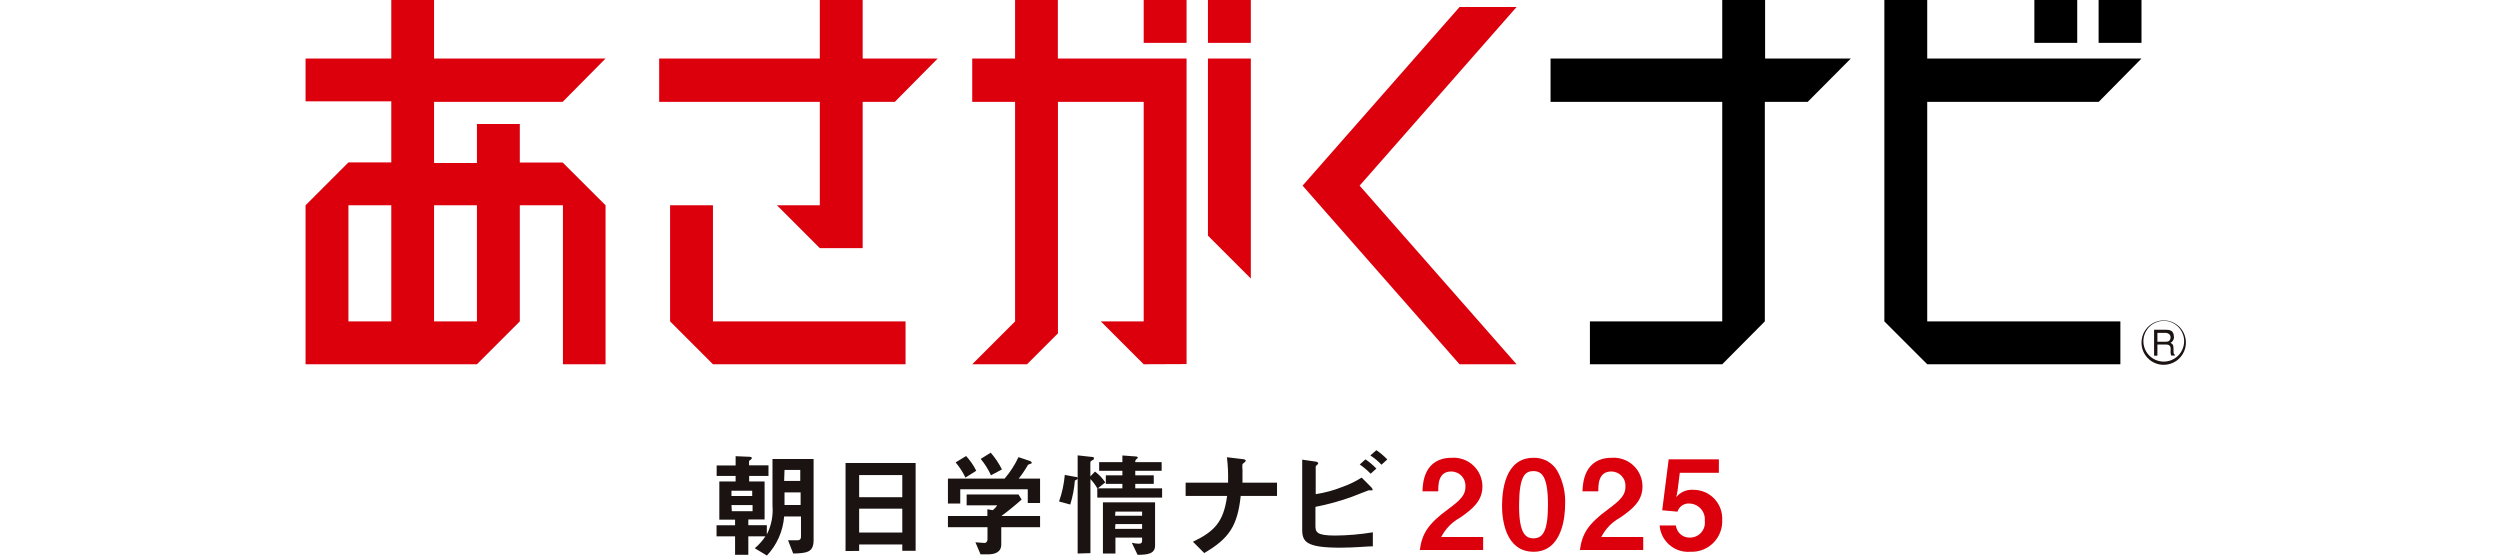
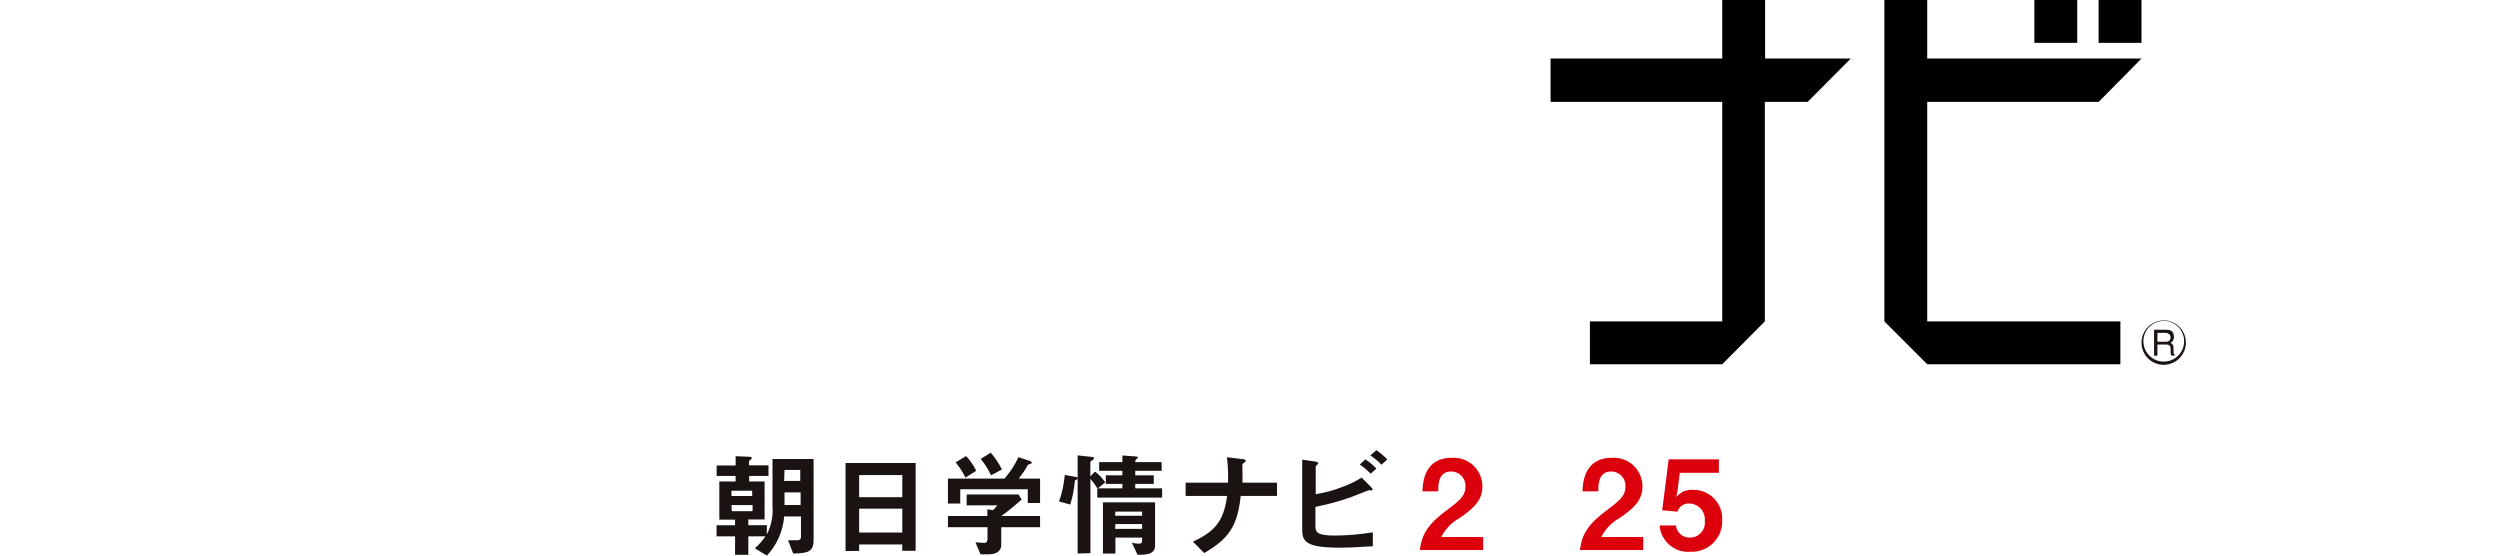
<svg xmlns="http://www.w3.org/2000/svg" viewBox="0 0 144 32" fill="none">
-   <rect width="144" height="32" fill="white" />
  <g clip-path="url(#clip0_2649_5127)">
-     <path d="M84.069 20.981L75.029 10.693L84.069 0.405H87.354L78.314 10.693L87.354 20.981H84.069ZM65.877 20.981L63.408 18.512H65.877V5.867H60.938V19.2L59.157 20.981H56L58.469 18.512V5.867H56V3.371H58.469V0H60.933V3.371H68.346V20.971L65.877 20.981ZM41.066 20.981L38.597 18.512V11.824H41.066V18.512H52.16V20.981H41.066ZM32.426 20.981V11.824H29.941V18.512L27.472 20.981H17.6V11.824L20.069 9.355H22.538V5.835H17.6V3.371H22.538V0H25.002V3.371H34.88L32.41 5.867H25.002V9.387H27.472V7.141H29.941V9.36H32.41L34.88 11.824V20.981H32.426ZM25.002 18.512H27.472V11.824H25.002V18.512ZM20.069 18.512H22.538V11.824H20.069V18.512ZM69.578 13.573V3.371H72.048V16.043L69.578 13.573ZM47.221 14.293L44.752 11.824H47.221V5.867H37.968V3.371H47.221V0H49.69V3.371H54.01L51.541 5.867H49.69V14.293H47.221ZM69.578 2.469V0H72.048V2.469H69.578ZM65.877 2.469V0H68.346V2.469H65.877Z" fill="#DC000C" />
    <path d="M111.008 20.981L108.539 18.512V0H111.008V3.371H123.35L120.886 5.867H111.008V18.512H122.134V20.981H111.008ZM91.579 20.981V18.512H99.201V5.867H89.312V3.371H99.201V0H101.67V3.371H106.608L104.123 5.867H101.654V18.512L99.201 20.981H91.579ZM120.88 2.469V0H123.35V2.469H120.88ZM117.179 2.469V0H119.648V2.469H117.179Z" fill="black" />
    <path d="M43.476 31.579C43.712 31.379 43.918 31.148 44.089 30.891H43.103V31.957H42.34V30.891H41.273V30.256H42.34V29.931H41.433V27.733H42.372V27.413H41.279V26.811H42.372V26.277L43.135 26.309C43.188 26.309 43.305 26.309 43.305 26.384C43.305 26.459 43.145 26.528 43.145 26.56V26.805H44.265V27.413H43.151V27.733H44.041V29.92H43.103V30.251H44.169V30.784C44.43 30.272 44.543 29.698 44.495 29.125V26.437H46.863V31.093C46.863 31.781 46.548 31.867 45.689 31.883L45.391 31.12C45.668 31.12 45.844 31.12 45.876 31.12C46.004 31.12 46.137 31.12 46.137 30.901V29.749H45.167C45.102 30.591 44.752 31.385 44.175 32L43.476 31.579ZM42.153 29.445H43.348V29.093H42.132L42.153 29.445ZM45.188 29.088H46.116V28.363H45.188V29.088ZM42.132 28.571H43.327V28.267H42.132V28.571ZM45.167 27.701H46.095V27.067H45.188L45.167 27.701ZM65.193 31.264C65.325 31.295 65.459 31.313 65.593 31.317C65.743 31.317 65.785 31.253 65.785 31.147V30.965H64.249V31.883H63.529V28.933H66.532V31.424C66.532 31.909 66.079 31.957 65.524 31.957L65.193 31.264ZM64.228 30.464H65.785V30.187H64.249L64.228 30.464ZM64.228 29.707H65.785V29.467H64.249L64.228 29.707ZM56.479 31.931L56.185 31.237C56.265 31.237 56.633 31.275 56.719 31.275C56.804 31.275 56.879 31.179 56.879 31.077V30.368H54.601V29.723H56.873V29.333L57.188 29.387C57.285 29.307 57.37 29.214 57.439 29.109H55.679V28.48H58.665L58.847 28.773C58.553 29.04 58.031 29.467 57.679 29.723H59.908V30.368H57.673V31.36C57.673 31.819 57.295 31.931 56.889 31.931H56.479ZM62.073 31.883V26.229L62.9 26.32C62.948 26.32 63.012 26.32 63.012 26.4C63.012 26.48 62.959 26.485 62.921 26.507C62.884 26.528 62.804 26.565 62.804 26.64V27.44L63.071 27.163C63.303 27.334 63.504 27.545 63.663 27.787L63.236 28.128H64.649V27.872H63.695V27.381H64.649V27.12H63.311V26.619H64.649V26.235L65.449 26.293C65.481 26.293 65.535 26.32 65.535 26.347C65.535 26.373 65.535 26.4 65.492 26.421C65.457 26.44 65.428 26.468 65.41 26.504C65.392 26.539 65.385 26.579 65.391 26.619H66.911V27.12H65.391V27.381H66.457V27.872H65.391V28.128H66.937V28.661H63.204V28.128C63.095 27.934 62.963 27.755 62.809 27.595V31.861L62.073 31.883ZM68.713 31.205C69.972 30.603 70.484 30.043 70.681 28.565H68.292V27.803H70.735C70.751 27.313 70.73 26.823 70.671 26.336L71.556 26.443C71.647 26.443 71.753 26.475 71.753 26.539C71.753 26.603 71.593 26.693 71.567 26.731C71.553 26.837 71.553 26.945 71.567 27.051C71.567 27.051 71.567 27.456 71.567 27.803H73.556V28.565H71.465C71.279 30.309 70.783 31.024 69.364 31.856L68.713 31.205ZM48.703 31.739V26.667H52.74V31.728H51.972V31.36H49.487V31.733L48.703 31.739ZM49.487 30.672H51.972V29.301H49.487V30.672ZM49.487 28.64H51.972V27.365H49.487V28.64ZM75.007 30.539V26.475L75.732 26.581C75.86 26.581 75.929 26.645 75.929 26.688C75.929 26.731 75.887 26.752 75.86 26.779C75.833 26.805 75.785 26.853 75.785 26.864V28.464C76.315 28.383 76.834 28.241 77.332 28.043C77.717 27.907 78.086 27.728 78.431 27.509L78.964 28.043C78.964 28.043 79.06 28.144 79.06 28.192C79.06 28.24 79.06 28.245 79.001 28.245H78.825C78.793 28.245 78.009 28.571 77.849 28.624C77.172 28.867 76.476 29.058 75.769 29.195V30.261C75.769 30.64 75.807 30.848 76.905 30.848C77.633 30.842 78.358 30.779 79.076 30.661V31.467C78.756 31.467 78.047 31.547 77.167 31.547C75.252 31.541 75.007 31.211 75.007 30.512V30.539ZM61.001 28.885C61.176 28.391 61.287 27.877 61.332 27.355L61.94 27.467C62.068 27.467 62.073 27.525 62.073 27.557C62.073 27.589 61.993 27.659 61.913 27.675C61.876 28.145 61.786 28.61 61.647 29.061L61.001 28.885ZM54.601 29.003V27.568H57.865C58.187 27.194 58.456 26.778 58.665 26.331L59.316 26.549C59.353 26.549 59.428 26.608 59.428 26.661C59.428 26.669 59.425 26.677 59.42 26.684C59.416 26.691 59.409 26.696 59.401 26.699C59.401 26.699 59.236 26.752 59.209 26.779C59.053 27.056 58.875 27.32 58.676 27.568H59.908V28.971H59.199V28.181H55.311V29.003H54.601ZM55.044 26.635L55.647 26.267C55.881 26.521 56.078 26.806 56.233 27.115L55.609 27.509C55.459 27.195 55.269 26.901 55.044 26.635ZM56.489 26.432L57.065 26.075C57.322 26.367 57.538 26.692 57.711 27.04L57.081 27.376C56.925 27.038 56.726 26.72 56.489 26.432ZM78.319 26.757L78.649 26.459C78.879 26.612 79.09 26.791 79.279 26.992L78.948 27.285C78.757 27.087 78.546 26.908 78.319 26.752V26.757ZM78.943 26.224L79.279 25.931C79.507 26.085 79.718 26.264 79.908 26.464L79.572 26.768C79.382 26.564 79.167 26.384 78.932 26.235L78.943 26.224Z" fill="#1A1311" />
    <path d="M123.35 19.733C123.35 19.48 123.425 19.233 123.565 19.022C123.706 18.812 123.906 18.648 124.14 18.551C124.374 18.454 124.631 18.429 124.879 18.478C125.128 18.527 125.356 18.649 125.535 18.828C125.714 19.007 125.836 19.235 125.885 19.484C125.934 19.732 125.909 19.989 125.812 20.223C125.715 20.457 125.551 20.657 125.341 20.798C125.13 20.938 124.883 21.013 124.63 21.013C124.461 21.014 124.295 20.981 124.139 20.917C123.983 20.853 123.842 20.759 123.723 20.64C123.604 20.521 123.51 20.38 123.446 20.224C123.382 20.068 123.349 19.902 123.35 19.733ZM123.462 19.733C123.482 20.03 123.614 20.308 123.831 20.512C124.048 20.715 124.335 20.828 124.632 20.828C124.93 20.828 125.216 20.715 125.434 20.512C125.651 20.308 125.783 20.03 125.803 19.733C125.814 19.573 125.792 19.412 125.738 19.261C125.684 19.109 125.599 18.971 125.489 18.853C125.38 18.736 125.247 18.642 125.1 18.578C124.952 18.514 124.793 18.481 124.632 18.481C124.472 18.481 124.313 18.514 124.165 18.578C124.018 18.642 123.885 18.736 123.775 18.853C123.665 18.971 123.581 19.109 123.527 19.261C123.473 19.412 123.451 19.573 123.462 19.733ZM125.062 20.48C125.041 20.422 125.028 20.361 125.024 20.299C125.024 20.117 125.094 19.845 124.779 19.845H124.267V20.485H124.075V18.992H124.742C124.976 18.992 125.195 19.029 125.216 19.371C125.228 19.445 125.215 19.521 125.181 19.588C125.146 19.656 125.092 19.71 125.024 19.744C125.179 19.845 125.195 19.883 125.195 20.128C125.195 20.373 125.195 20.384 125.275 20.437V20.48H125.062ZM124.267 19.685H124.747C124.88 19.685 125.003 19.648 125.024 19.456C125.046 19.264 124.864 19.173 124.747 19.173H124.267V19.685Z" fill="#1A1311" />
    <path d="M84.117 29.808C84.795 29.333 85.387 28.864 85.387 28.027C85.388 27.799 85.342 27.574 85.252 27.365C85.163 27.157 85.031 26.968 84.865 26.813C84.7 26.657 84.504 26.537 84.29 26.461C84.076 26.384 83.848 26.353 83.621 26.368C82.021 26.368 81.947 27.835 81.936 28.299H82.843C82.843 27.909 82.843 27.157 83.595 27.157C83.706 27.158 83.816 27.181 83.919 27.226C84.021 27.27 84.113 27.335 84.189 27.417C84.266 27.498 84.325 27.594 84.363 27.699C84.401 27.804 84.417 27.915 84.411 28.027C84.411 28.485 84.181 28.768 83.413 29.328C82.235 30.192 81.909 30.752 81.781 31.68H85.429V30.933H83.013C83.259 30.456 83.644 30.063 84.117 29.808Z" fill="#DC000C" />
-     <path d="M88.336 26.368C86.667 26.368 86.518 28.304 86.518 29.163C86.518 29.835 86.678 31.781 88.336 31.781C89.995 31.781 90.15 29.728 90.15 29.072C90.186 28.396 90.032 27.724 89.707 27.131C89.568 26.892 89.367 26.696 89.126 26.562C88.885 26.428 88.612 26.361 88.336 26.368ZM88.336 31.008C87.867 31.008 87.488 30.72 87.499 29.072C87.51 27.424 87.84 27.136 88.32 27.136C88.8 27.136 89.163 27.419 89.163 29.072C89.163 30.608 88.859 31.008 88.336 31.008Z" fill="#DC000C" />
    <path d="M93.333 29.808C94.015 29.333 94.607 28.864 94.607 28.027C94.609 27.799 94.563 27.574 94.473 27.365C94.383 27.157 94.252 26.968 94.086 26.813C93.92 26.657 93.724 26.537 93.51 26.461C93.296 26.384 93.069 26.353 92.842 26.368C91.242 26.368 91.167 27.835 91.151 28.299H92.063C92.063 27.909 92.063 27.157 92.815 27.157C92.927 27.158 93.037 27.181 93.139 27.226C93.241 27.27 93.332 27.335 93.409 27.417C93.484 27.498 93.543 27.594 93.58 27.699C93.618 27.804 93.633 27.916 93.626 28.027C93.626 28.485 93.397 28.768 92.634 29.328C91.455 30.192 91.13 30.752 91.002 31.68H94.65V30.933H92.234C92.477 30.455 92.86 30.063 93.333 29.808Z" fill="#DC000C" />
    <path d="M97.524 28.213C97.341 28.199 97.156 28.23 96.987 28.303C96.818 28.377 96.669 28.491 96.554 28.635L96.628 28.261L96.756 27.232H99.007V26.459H96.116L95.743 29.392L96.623 29.472C96.666 29.33 96.756 29.206 96.878 29.121C96.999 29.036 97.147 28.994 97.295 29.003C97.421 29.004 97.546 29.031 97.662 29.083C97.777 29.134 97.88 29.209 97.965 29.303C98.05 29.397 98.114 29.507 98.154 29.627C98.194 29.747 98.208 29.874 98.196 30C98.211 30.12 98.201 30.242 98.166 30.358C98.13 30.473 98.071 30.58 97.991 30.672C97.912 30.763 97.814 30.836 97.704 30.887C97.594 30.937 97.475 30.964 97.354 30.965C97.153 30.976 96.957 30.91 96.804 30.78C96.651 30.65 96.554 30.466 96.532 30.267H95.594C95.611 30.483 95.67 30.694 95.768 30.887C95.867 31.08 96.002 31.252 96.167 31.393C96.332 31.533 96.523 31.64 96.73 31.707C96.936 31.774 97.154 31.799 97.37 31.781C97.614 31.792 97.858 31.752 98.086 31.663C98.314 31.573 98.521 31.438 98.693 31.264C98.865 31.09 98.999 30.882 99.086 30.653C99.174 30.425 99.212 30.18 99.199 29.936C99.209 29.711 99.172 29.487 99.092 29.277C99.012 29.067 98.889 28.875 98.733 28.714C98.576 28.553 98.388 28.425 98.18 28.339C97.972 28.253 97.749 28.21 97.524 28.213Z" fill="#DC000C" />
  </g>
  <defs>
    <clipPath id="clip0_2649_5127">
      <rect width="108.309" height="32" fill="white" transform="translate(17.6)" />
    </clipPath>
  </defs>
</svg>